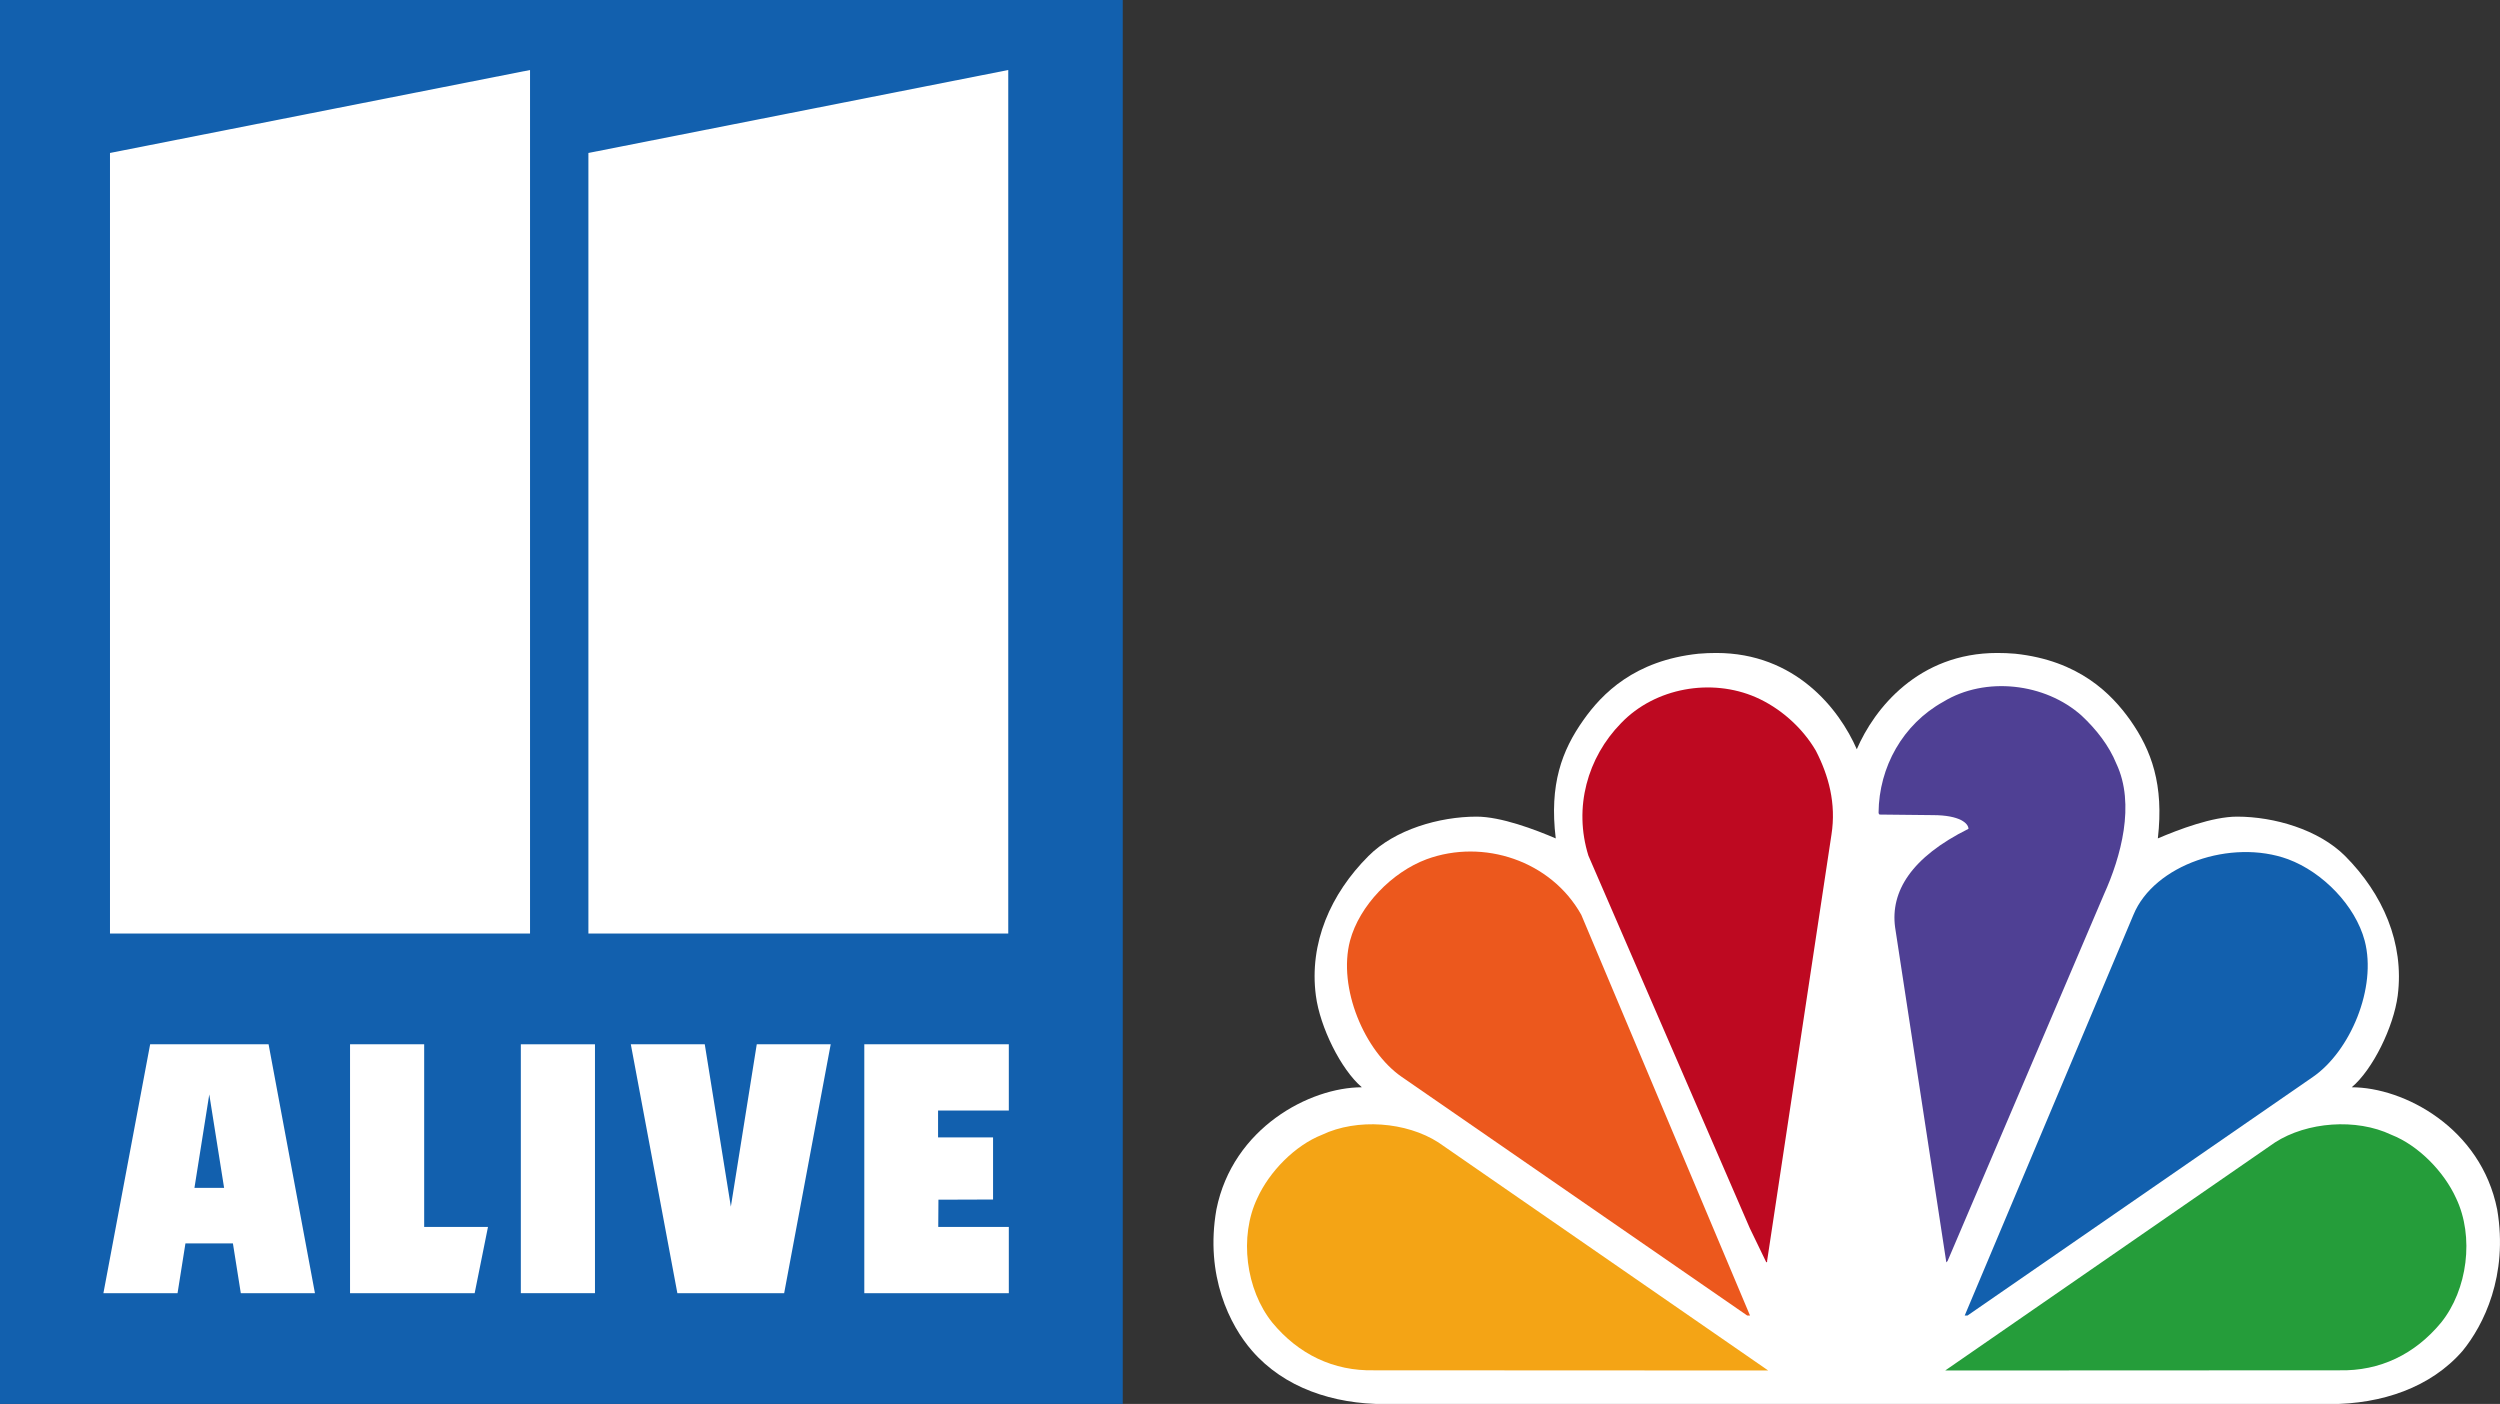
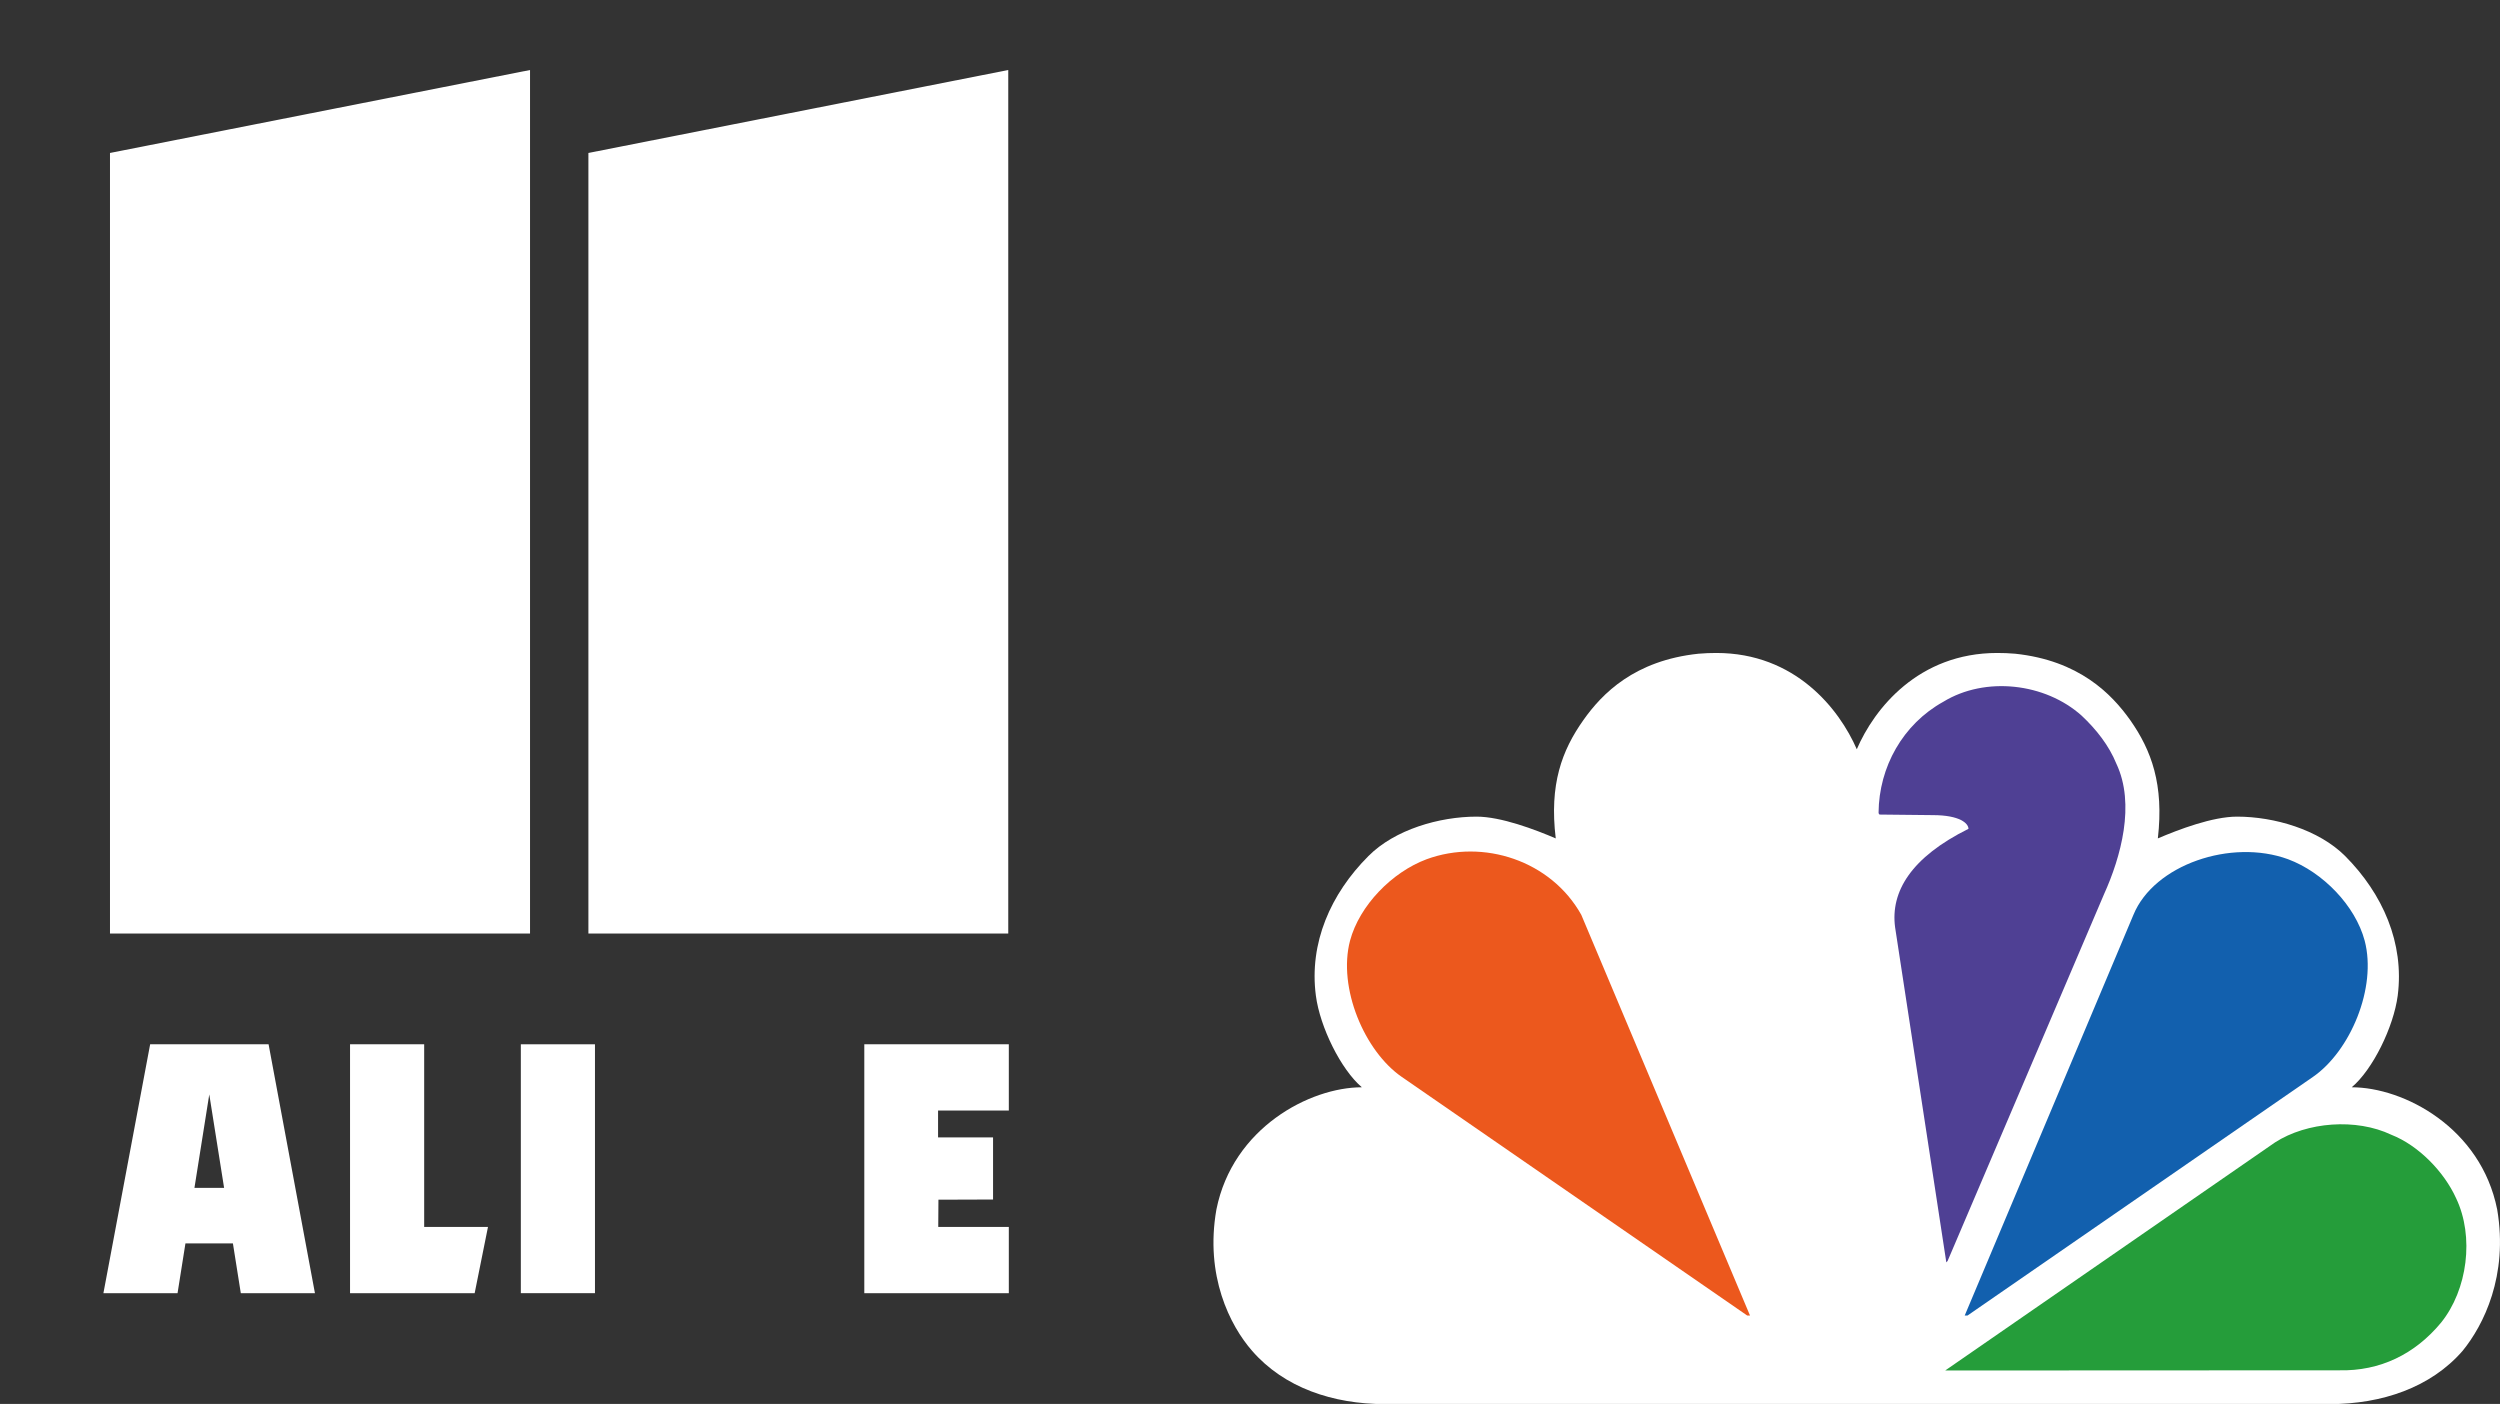
<svg xmlns="http://www.w3.org/2000/svg" version="1.1" id="Layer_1" x="0px" y="0px" viewBox="0 0 1332 748" style="enable-background:new 0 0 1332 748;" xml:space="preserve">
  <rect x="0" y="0" width="1332" height="748" fill="#333333" stroke="none" />
  <style type="text/css">
	.st0{fill:#FFFFFF;}
	.st1{fill:#4F4094;}
	.st2{fill:#BE0921;}
	.st3{fill:#EC581D;}
	.st4{fill:#1260AE;}
	.st5{fill:#F4A415;}
	.st6{fill:#259D3A;}
</style>
  <g>
    <path class="st0" d="M1330.5,644.4c-8.7-43.6-49.8-65.1-77.5-65.1c11.2-9.4,22.3-32.1,24.5-48.8c3.6-28.1-8-54.3-28-74.4   c-14.1-14.1-37.8-21-57.6-21c-13.1,0-31.2,6.9-42.2,11.6c3.3-28.7-3.4-46.9-14.7-63c-10.1-14.2-27.4-31.8-61.3-35.4   c-3.3-0.3-6.5-0.4-9.6-0.4c-41.9,0-65.5,29.6-74.8,51.3c-9.4-21.6-32.9-51.3-74.8-51.3c-3,0-6.3,0.1-9.6,0.4   c-34,3.6-51.3,21.2-61.3,35.4c-11.4,16.1-18.2,34.2-14.7,63c-11-4.7-29.1-11.6-42.2-11.6c-19.8,0-43.6,6.9-57.6,21   c-20.1,20.1-31.7,46.3-28,74.4c2.2,16.8,13.4,39.4,24.5,48.8c-27.7,0-68.8,21.6-77.5,65.1c-6.2,35.3,7.2,61.8,19,75.3   c17.1,19.7,43.1,28.4,70.8,28.4h503.4c27.7,0,53.8-8.8,70.8-28.4C1323.2,706.1,1336.5,679.7,1330.5,644.4z" />
    <path class="st1" d="M1127.6,406.9c-3.9-9.6-10.6-18.2-18.5-25.6c-19.4-17.4-51.3-21.1-73.7-7.4c-21.5,11.9-34.3,34.7-34.5,59.1   c0.1,0.8,0.4,1,0.8,1l28.1,0.3c14.6,0,19,4.5,19,7.3c-30.6,15.2-41.6,33.5-39.1,52.4l27.3,178.6l0.7-0.8l83.3-195.3   C1130,456.6,1137.8,428.5,1127.6,406.9z" />
-     <path class="st2" d="M967.5,400c-7.4-12.7-19.4-23-32-28.5c-23.6-10.3-53.6-5.2-71.8,13.8c-17.9,18.3-25.4,44.9-17.4,70.6l86,198.5   l8.8,18.2c0.3-0.1,0.6-0.4,0.4-0.7l34.3-227.2C978.4,428.1,974.3,413.2,967.5,400z" />
    <path class="st3" d="M842.5,487.4c-16.1-28.8-52.1-40.7-82.4-29.6c-18.5,6.9-35.8,24.7-40.8,43.4c-6.6,25.1,7.7,58.9,27.6,72.6   l184,127.1h1.5L842.5,487.4z" />
    <path class="st4" d="M1136.7,487.4c11-26.7,52.1-40.7,82.4-29.6c18.5,6.9,35.8,24.7,40.8,43.4c6.6,25.1-7.7,58.9-27.6,72.6   l-184,127.1h-1.5L1136.7,487.4z" />
-     <path class="st5" d="M766.4,608.7c-17.1-11-43.3-13-62-4.1c-14.5,5.7-28.1,19.7-34.5,33.8l0,0c-9.8,20.5-6.1,48.8,8,66.3   c13.9,16.8,32.5,25.9,54.3,25.4l209.9,0.1L766.4,608.7z" />
    <path class="st6" d="M1212.1,608.7c17.1-11,43.3-13,62-4.1c14.5,5.7,28.1,19.7,34.5,33.8l0,0c9.8,20.5,6.1,48.8-8,66.3   c-13.9,16.8-32.5,25.9-54.3,25.4l-209.9,0.1L1212.1,608.7z" />
-     <rect class="st4" width="598.2" height="748" />
    <polygon class="st0" points="313.5,81.5 537.2,37.3 537.2,497.4 313.5,497.4  " />
    <polygon class="st0" points="58.6,81.5 282.4,37.3 282.4,497.4 58.6,497.4  " />
    <polygon class="st0" points="252.9,689 226,689 186.5,689 186.5,556.4 226,556.4 226,653.7 260,653.7  " />
    <rect x="277.5" y="556.4" class="st0" width="39.5" height="132.6" />
-     <polygon class="st0" points="417.8,689 360.9,689 336.1,556.4 375.5,556.4 389.4,642.9 403.2,556.4 442.6,556.4  " />
    <polygon class="st0" points="537.5,591.7 499.8,591.7 499.8,606 529.1,606 529.1,639.1 500,639.2 499.9,653.7 537.5,653.7    537.5,689 499.9,689 460.5,689 460.5,556.4 537.5,556.4  " />
    <path class="st0" d="M143.1,556.4H80L55.1,689h39.5l4.2-26.5h25.3l4.2,26.5h39.5L143.1,556.4z M103.6,632.9l7.9-49.8l7.9,49.8   H103.6z" />
  </g>
</svg>